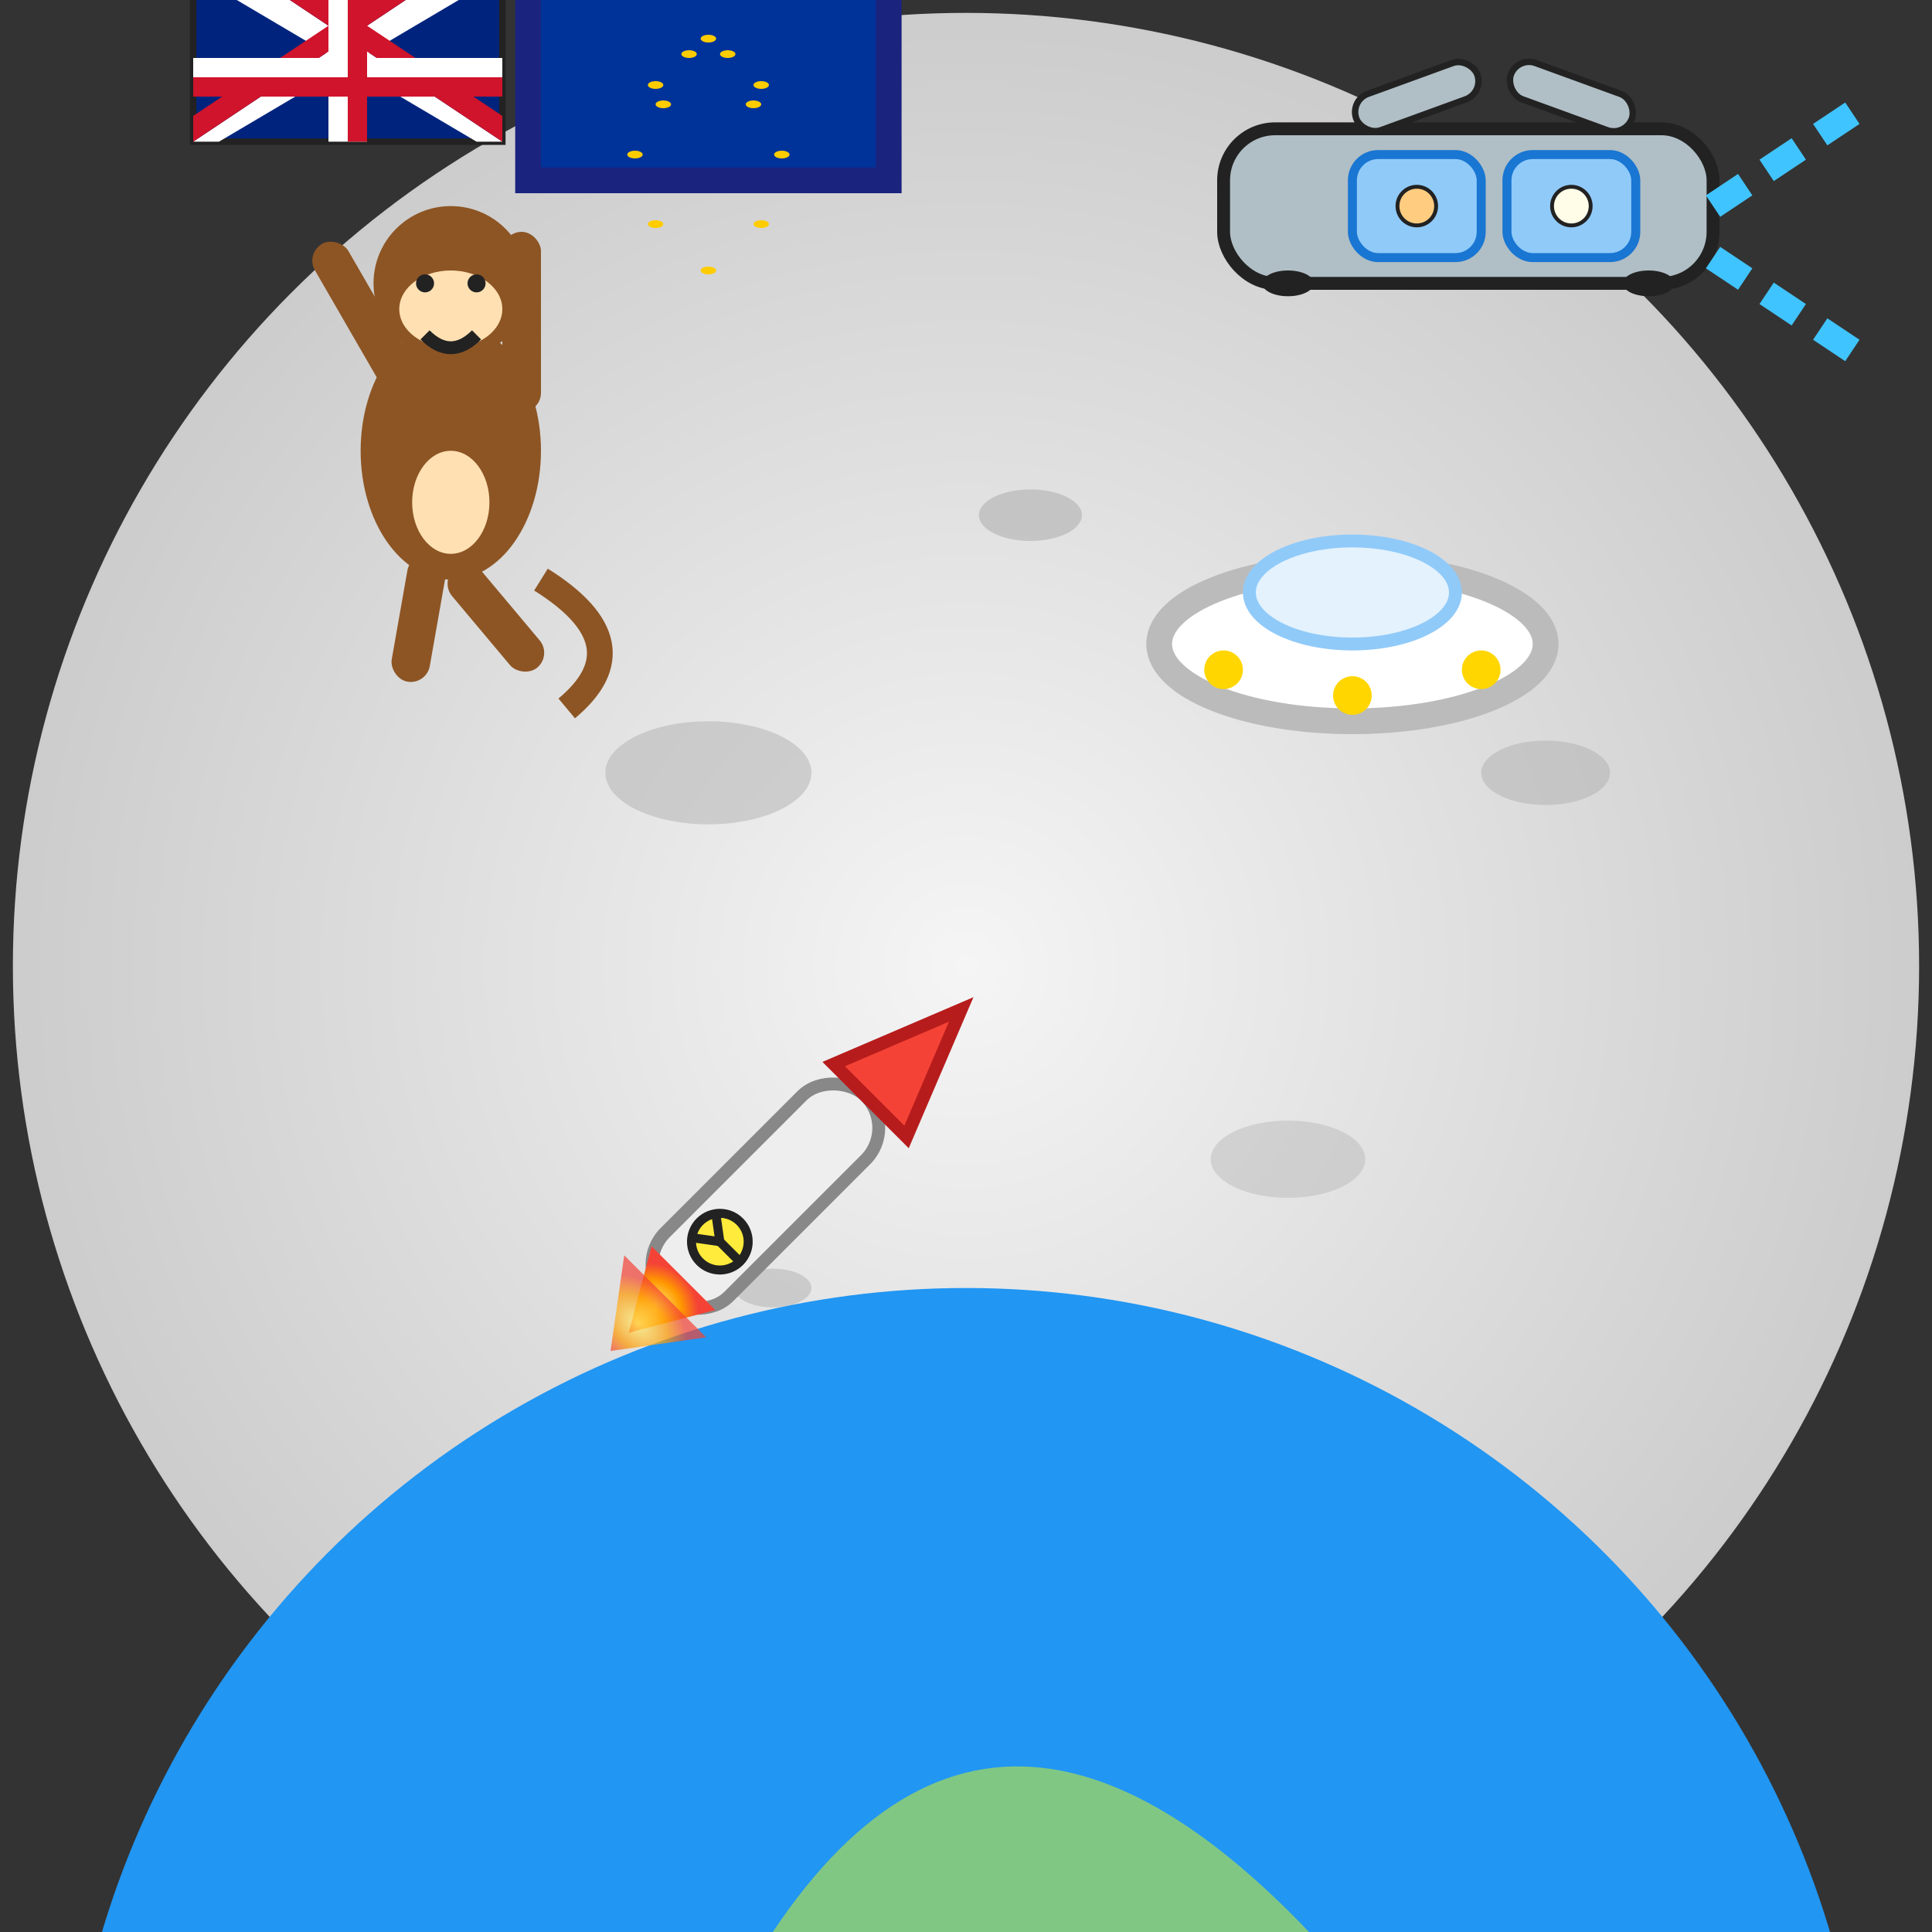
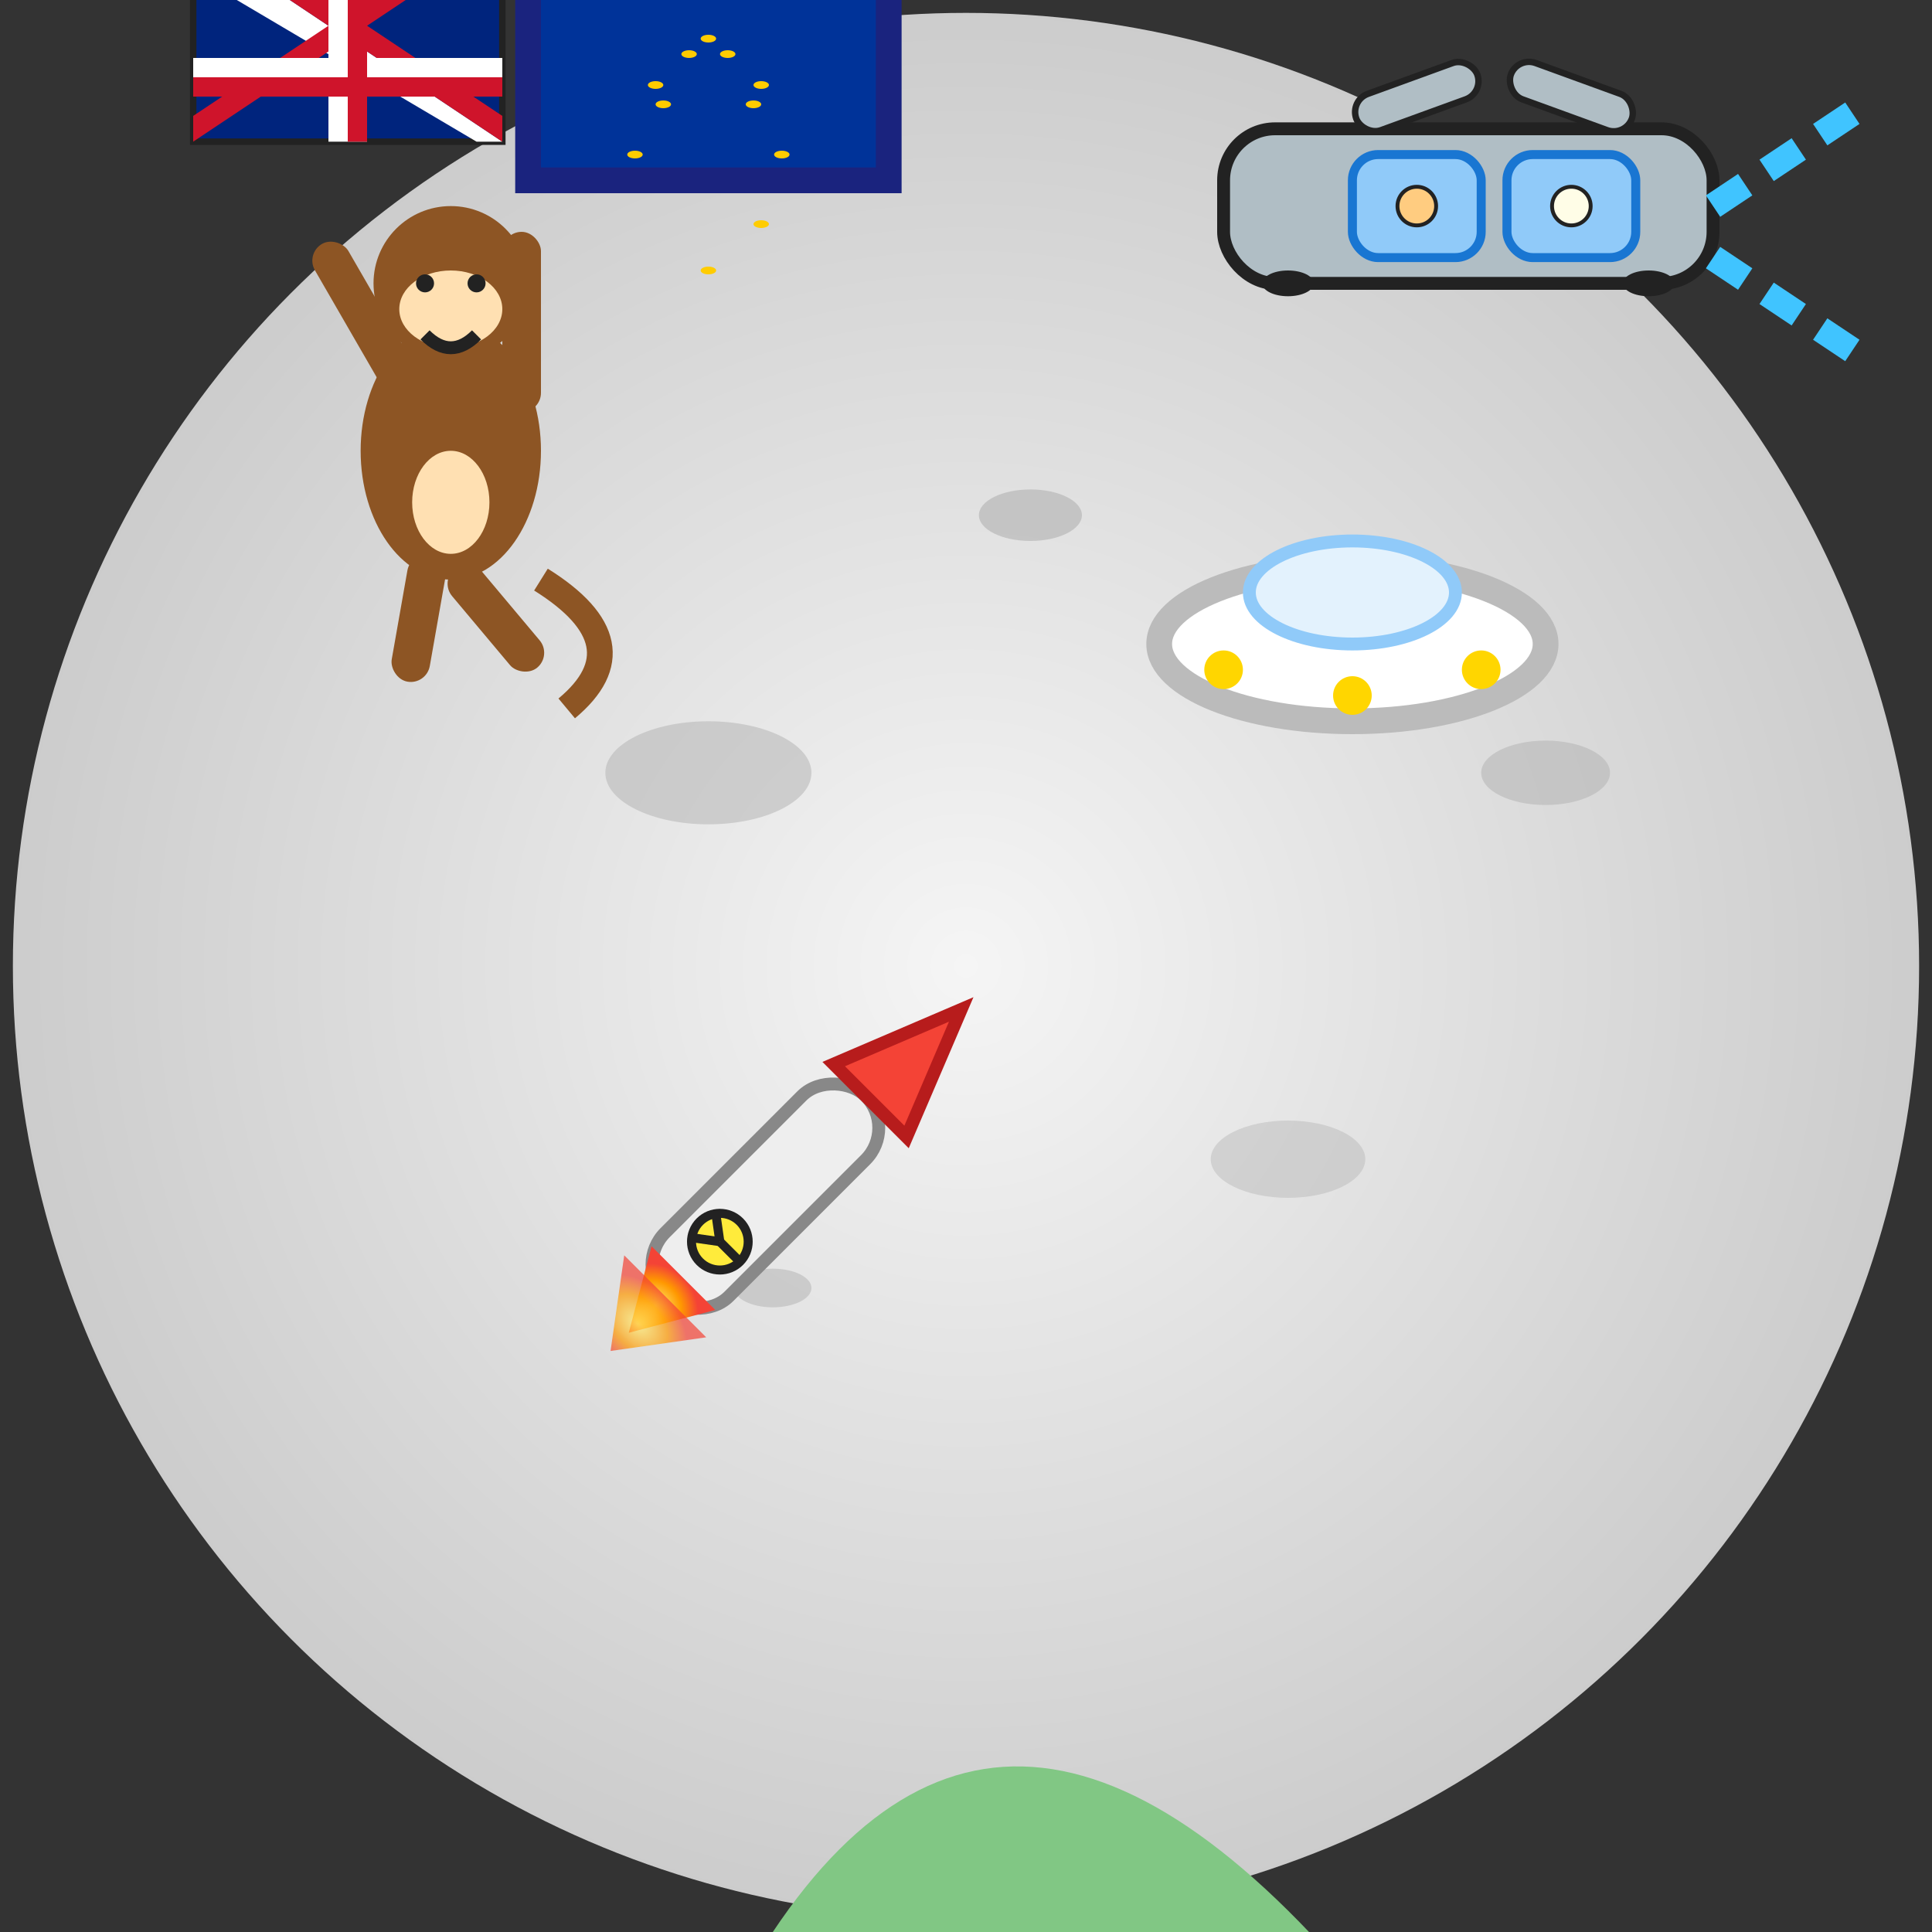
<svg xmlns="http://www.w3.org/2000/svg" width="150" height="150" viewBox="0 0 150 150">
  <rect x="0" y="0" width="150" height="150" fill="#333333" stroke="none" />
  <defs>
    <radialGradient id="moonGradient" cx="50%" cy="50%" r="70%">
      <stop offset="0%" stop-color="#f5f5f5" />
      <stop offset="100%" stop-color="#bdbdbd" />
    </radialGradient>
    <radialGradient id="earthGradient" cx="50%" cy="60%" r="60%">
      <stop offset="0%" stop-color="#2196f3" />
      <stop offset="100%" stop-color="#1976d2" />
    </radialGradient>
    <radialGradient id="fireGradient" cx="50%" cy="50%" r="50%">
      <stop offset="0%" stop-color="#fff176" />
      <stop offset="60%" stop-color="#ff9800" />
      <stop offset="100%" stop-color="#f44336" />
    </radialGradient>
  </defs>
  <circle cx="75" cy="75" r="74" fill="url(#moonGradient)" />
  <ellipse cx="55" cy="60" rx="8" ry="4" fill="#b0b0b0" opacity="0.5" />
  <ellipse cx="100" cy="90" rx="6" ry="3" fill="#b0b0b0" opacity="0.4" />
  <ellipse cx="80" cy="40" rx="4" ry="2" fill="#b0b0b0" opacity="0.6" />
  <ellipse cx="120" cy="60" rx="5" ry="2.5" fill="#b0b0b0" opacity="0.5" />
  <ellipse cx="60" cy="100" rx="3" ry="1.5" fill="#b0b0b0" opacity="0.5" />
-   <circle cx="75" cy="170" r="70" fill="#2196f3" />
  <path d="M60 150 Q80 120 110 160 Q90 180 60 150 Z" fill="#81c784" />
-   <path d="M100 180 Q120 160 130 180 Q120 190 100 180 Z" fill="#a1887f" />
+   <path d="M100 180 Q120 160 130 180 Q120 190 100 180 " fill="#a1887f" />
  <ellipse cx="55" cy="185" rx="12" ry="5" fill="#388e3c" />
  <ellipse cx="120" cy="170" rx="8" ry="3" fill="#8d6e63" />
  <ellipse cx="90" cy="160" rx="6" ry="2.5" fill="#43a047" />
  <ellipse cx="110" cy="190" rx="7" ry="2.5" fill="#6d4c41" />
  <ellipse cx="80" cy="200" rx="10" ry="3" fill="#a5d6a7" />
  <ellipse cx="130" cy="200" rx="6" ry="2" fill="#bcaaa4" />
  <ellipse cx="75" cy="230" rx="40" ry="12" fill="#fff" opacity="0.85" />
  <ellipse cx="35" cy="35" rx="7" ry="10" fill="#8d5524" />
  <ellipse cx="35" cy="22" rx="6" ry="6" fill="#8d5524" />
  <ellipse cx="35" cy="24" rx="4" ry="3" fill="#ffe0b2" />
  <rect x="27" y="18" width="3" height="14" rx="1.5" fill="#8d5524" transform="rotate(-30 28.5 25)" />
  <g>
    <rect x="15" y="-5" width="24" height="16" fill="#00247d" stroke="#222" stroke-width="0.5" />
    <polygon points="15,-5 39,11 37,11 15,-2" fill="#fff" />
-     <polygon points="39,-5 15,11 17,11 39,-2" fill="#fff" />
    <polygon points="15,-5 18,-5 39,9 39,11" fill="#cf142b" />
    <polygon points="39,-5 36,-5 15,9 15,11" fill="#cf142b" />
    <rect x="25.5" y="-5" width="3" height="16" fill="#fff" />
    <rect x="15" y="4.5" width="24" height="3" fill="#fff" />
    <rect x="27" y="-5" width="1.5" height="16" fill="#cf142b" />
    <rect x="15" y="6" width="24" height="1.5" fill="#cf142b" />
  </g>
  <g>
    <g>
      <rect id="monkey-arm" x="39" y="18" width="3" height="14" rx="1.5" fill="#8d5524">
        <animateTransform attributeName="transform" type="rotate" from="30 40.5 25" to="70 40.5 25" dur="0.8s" begin="0s" repeatCount="indefinite" direction="alternate" />
      </rect>
      <g>
        <rect x="41" y="-8" width="28" height="22" fill="#003399" stroke="#1a237e" stroke-width="2" />
        <g>
          <g>
            <ellipse cx="55" cy="3" rx="0.6" ry="0.3" fill="#ffcc00" />
            <ellipse cx="59.1" cy="6.6" rx="0.6" ry="0.3" fill="#ffcc00" />
            <ellipse cx="60.7" cy="12" rx="0.6" ry="0.3" fill="#ffcc00" />
            <ellipse cx="59.1" cy="17.4" rx="0.6" ry="0.3" fill="#ffcc00" />
            <ellipse cx="55" cy="21" rx="0.6" ry="0.3" fill="#ffcc00" />
-             <ellipse cx="50.9" cy="17.4" rx="0.6" ry="0.3" fill="#ffcc00" />
            <ellipse cx="49.3" cy="12" rx="0.6" ry="0.3" fill="#ffcc00" />
            <ellipse cx="50.9" cy="6.6" rx="0.6" ry="0.3" fill="#ffcc00" />
            <ellipse cx="53.5" cy="4.2" rx="0.6" ry="0.3" fill="#ffcc00" />
            <ellipse cx="56.5" cy="4.2" rx="0.6" ry="0.3" fill="#ffcc00" />
            <ellipse cx="58.5" cy="8.1" rx="0.6" ry="0.3" fill="#ffcc00" />
            <ellipse cx="51.5" cy="8.1" rx="0.6" ry="0.3" fill="#ffcc00" />
          </g>
        </g>
      </g>
    </g>
  </g>
  <rect x="31" y="43" width="3" height="10" rx="1.5" fill="#8d5524" transform="rotate(10 32.5 48)" />
  <rect x="37" y="43" width="3" height="10" rx="1.5" fill="#8d5524" transform="rotate(-40 38.5 48)" />
  <ellipse cx="35" cy="39" rx="3" ry="4" fill="#ffe0b2" />
  <path d="M42 45 Q50 50 44 55" stroke="#8d5524" stroke-width="2" fill="none" />
  <circle cx="33" cy="22" r="0.7" fill="#222" />
  <circle cx="37" cy="22" r="0.7" fill="#222" />
  <path d="M33 26 Q35 28 37 26" stroke="#222" stroke-width="1" fill="none" />
  <g>
    <animateTransform attributeName="transform" type="translate" values="0,0;0,6;0,0" keyTimes="0;0.5;1" dur="1.2s" repeatCount="indefinite" />
    <ellipse cx="105" cy="50" rx="15" ry="6" fill="#fff" stroke="#bbb" stroke-width="2" />
    <ellipse cx="105" cy="46" rx="8" ry="4" fill="#e3f2fd" stroke="#90caf9" stroke-width="1" />
    <circle cx="95" cy="52" r="1.5" fill="#ffd600" />
    <circle cx="105" cy="54" r="1.5" fill="#ffd600" />
    <circle cx="115" cy="52" r="1.5" fill="#ffd600" />
    <circle cx="105" cy="50" r="0" fill="#2196f3" fill-opacity="0.4">
      <animate attributeName="r" values="0;22;0" keyTimes="0;0.5;1" dur="2s" repeatCount="indefinite" begin="0s" />
      <animate attributeName="opacity" values="0;0.7;0" keyTimes="0;0.5;1" dur="2s" repeatCount="indefinite" begin="0s" />
    </circle>
  </g>
  <g>
    <g>
      <animateTransform attributeName="transform" type="translate" values="-40,120;53,-50" keyTimes="0;1" dur="2s" repeatCount="indefinite" />
      <g transform="rotate(-45 52 101)">
        <rect x="52" y="97" width="22" height="7" rx="3.5" fill="#eee" stroke="#888" stroke-width="1" />
        <polygon points="74,97 84,101 74,105" fill="#f44336" stroke="#b71c1c" stroke-width="1" />
        <circle cx="58" cy="100.5" r="2.2" fill="#ffeb3b" stroke="#222" stroke-width="0.7" />
        <g>
          <path d="M58 100.5 L59.5 98.5" stroke="#222" stroke-width="0.7" />
          <path d="M58 100.5 L56.5 98.5" stroke="#222" stroke-width="0.7" />
          <path d="M58 100.5 L58 102.5" stroke="#222" stroke-width="0.7" />
        </g>
        <g>
          <polygon points="48,100.5 54,97 54,104" fill="url(#fireGradient)">
            <animate attributeName="points" values="48,100.5 54,97 54,104;46,100.5 54,95 54,106;48,100.5 54,97 54,104" keyTimes="0;0.5;1" dur="1s" repeatCount="indefinite" />
          </polygon>
          <polygon points="46,100.5 52,96 52,105" fill="url(#fireGradient)" opacity="0.7">
            <animate attributeName="points" values="46,100.5 52,96 52,105;44,100.5 52,94 52,107;46,100.5 52,96 52,105" keyTimes="0;0.5;1" dur="1s" repeatCount="indefinite" />
          </polygon>
        </g>
      </g>
    </g>
  </g>
  <g>
    <rect x="95" y="10" width="38" height="12" rx="4" fill="#b0bec5" stroke="#222" stroke-width="1" />
    <rect x="105" y="12" width="10" height="8" rx="2" fill="#90caf9" stroke="#1976d2" stroke-width="0.7" />
    <rect x="117" y="12" width="10" height="8" rx="2" fill="#90caf9" stroke="#1976d2" stroke-width="0.7" />
    <circle cx="110" cy="16" r="1.5" fill="#ffcc80" stroke="#222" stroke-width="0.3" />
    <circle cx="122" cy="16" r="1.5" fill="#fffde7" stroke="#222" stroke-width="0.3" />
    <ellipse cx="100" cy="22" rx="2" ry="1" fill="#222" />
    <ellipse cx="128" cy="22" rx="2" ry="1" fill="#222" />
    <rect x="105" y="6" width="10" height="3" rx="1.5" fill="#b0bec5" stroke="#222" stroke-width="0.5" transform="rotate(-20 110 7.5)" />
    <rect x="117" y="6" width="10" height="3" rx="1.5" fill="#b0bec5" stroke="#222" stroke-width="0.5" transform="rotate(20 122 7.5)" />
    <polyline points="133,16 145,8" fill="none" stroke="#40c4ff" stroke-width="2" stroke-dasharray="3,2" />
    <polyline points="133,20 145,28" fill="none" stroke="#40c4ff" stroke-width="2" stroke-dasharray="3,2" />
  </g>
</svg>